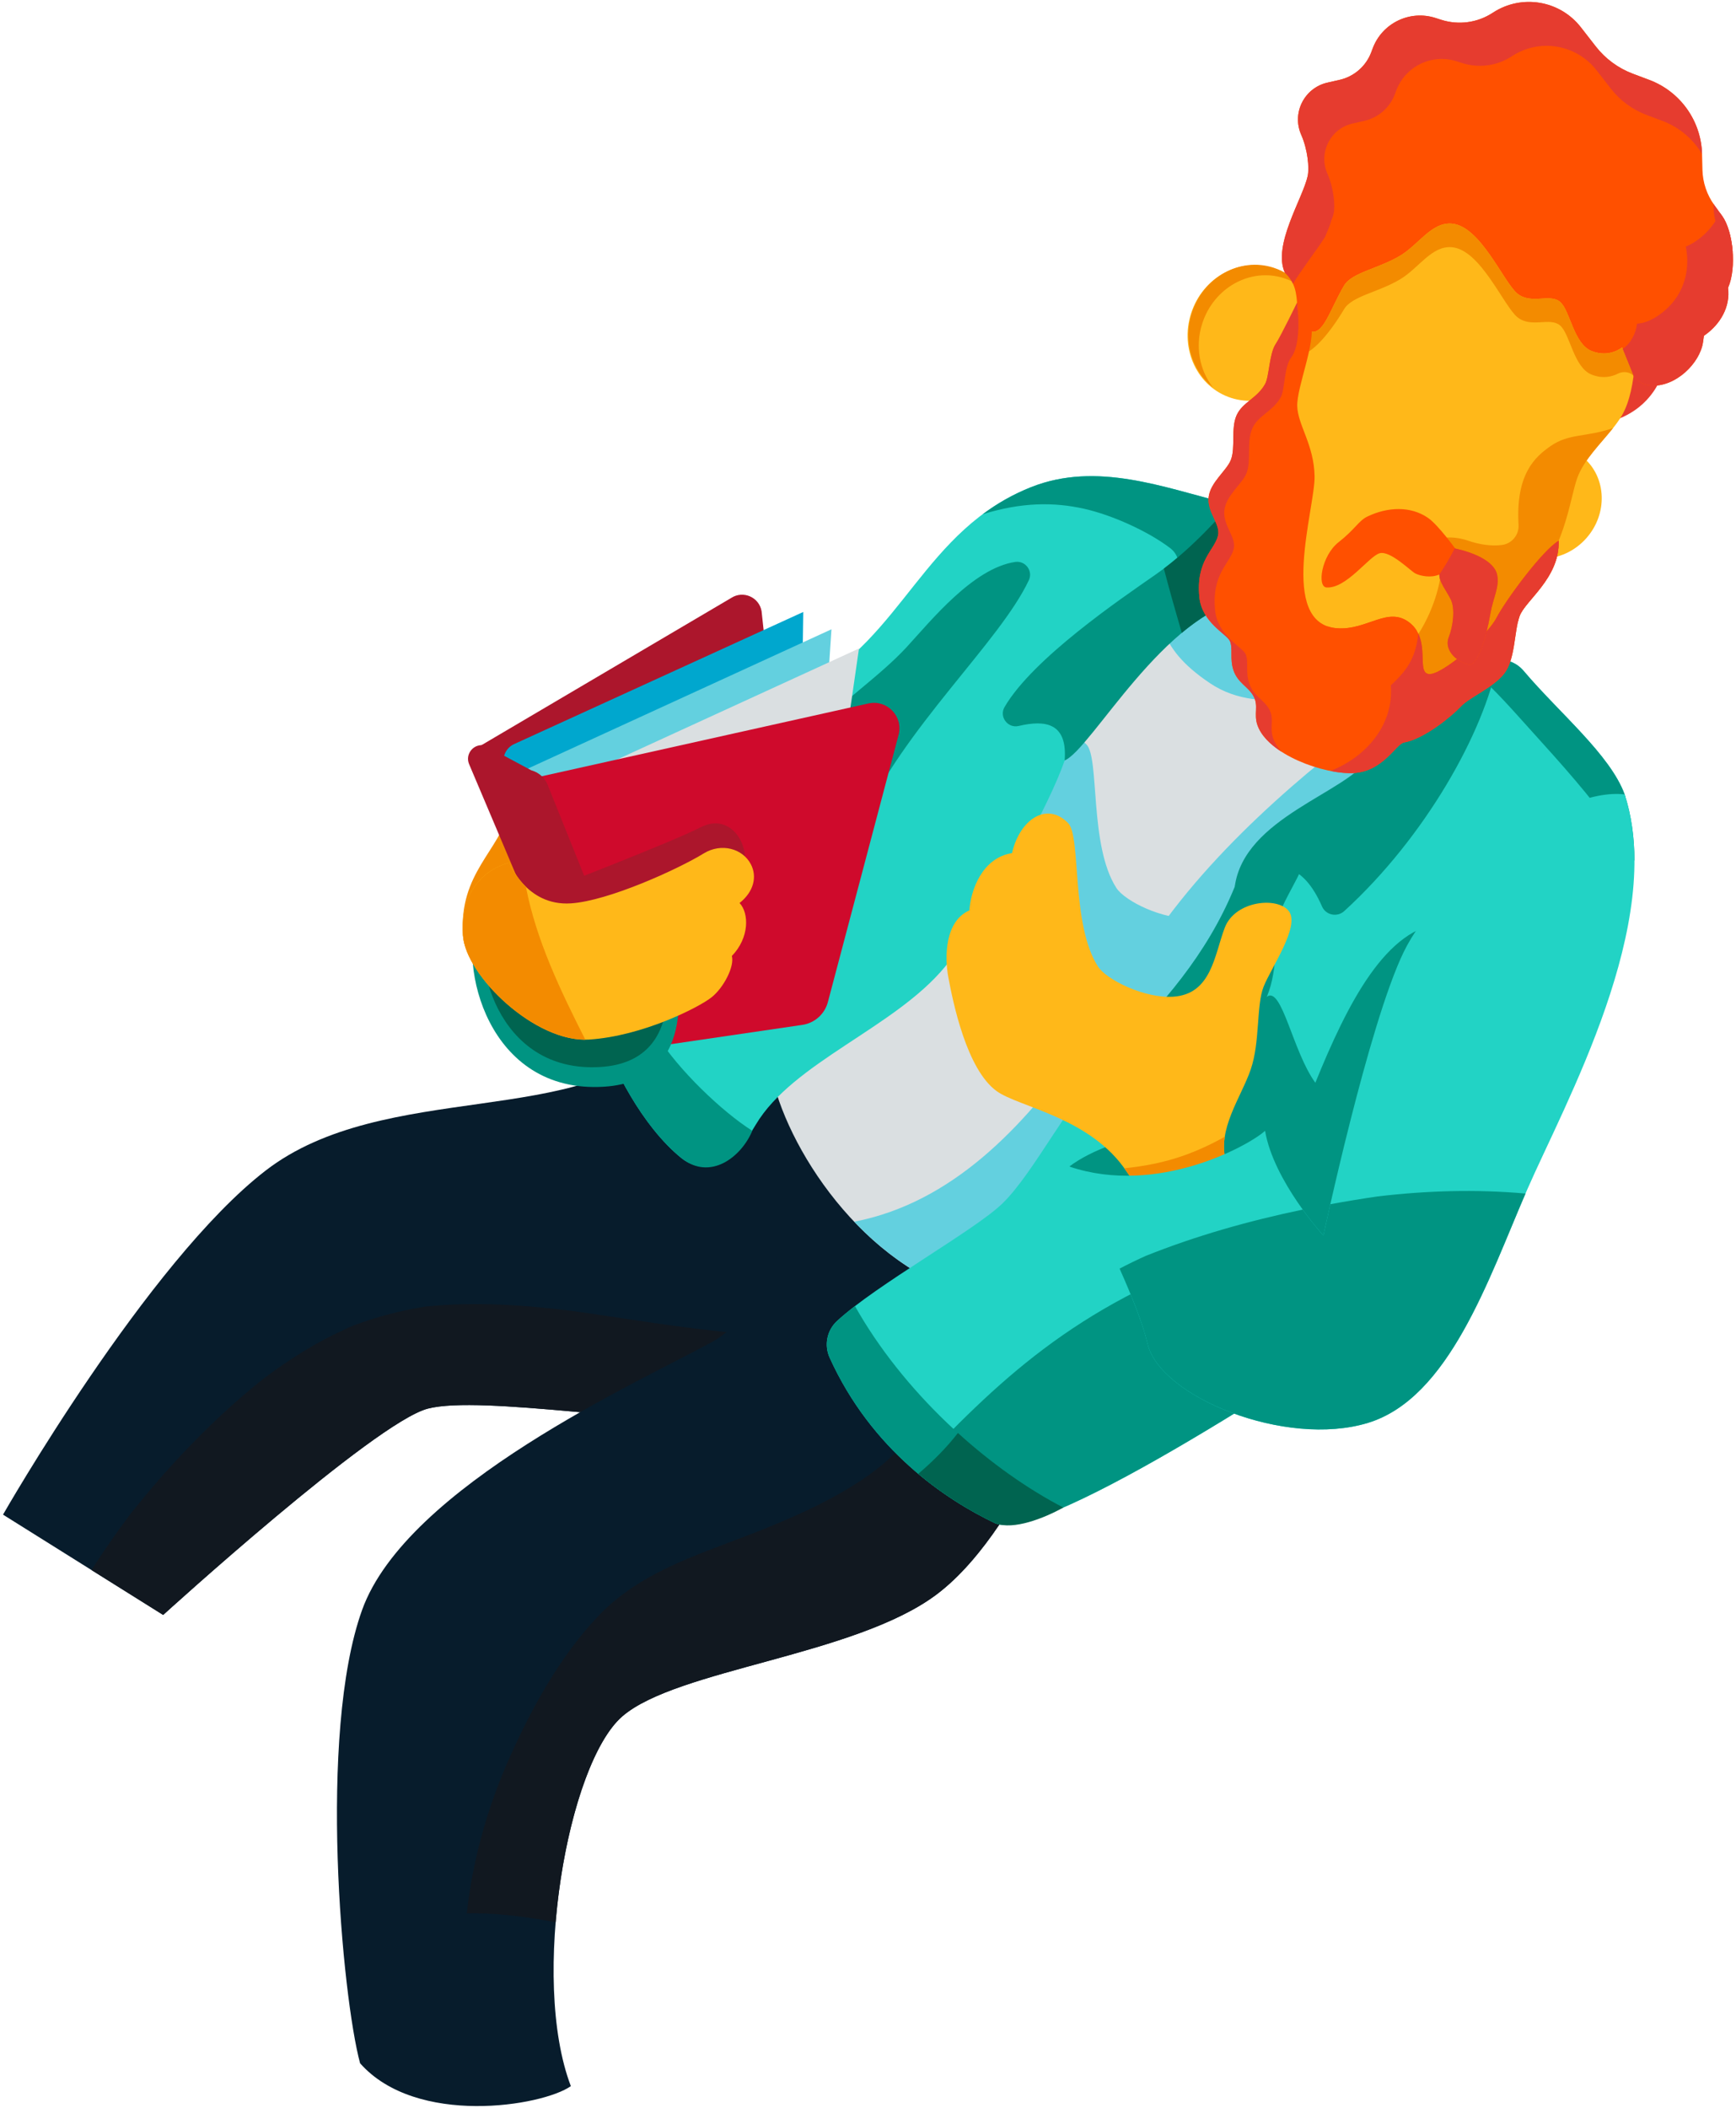
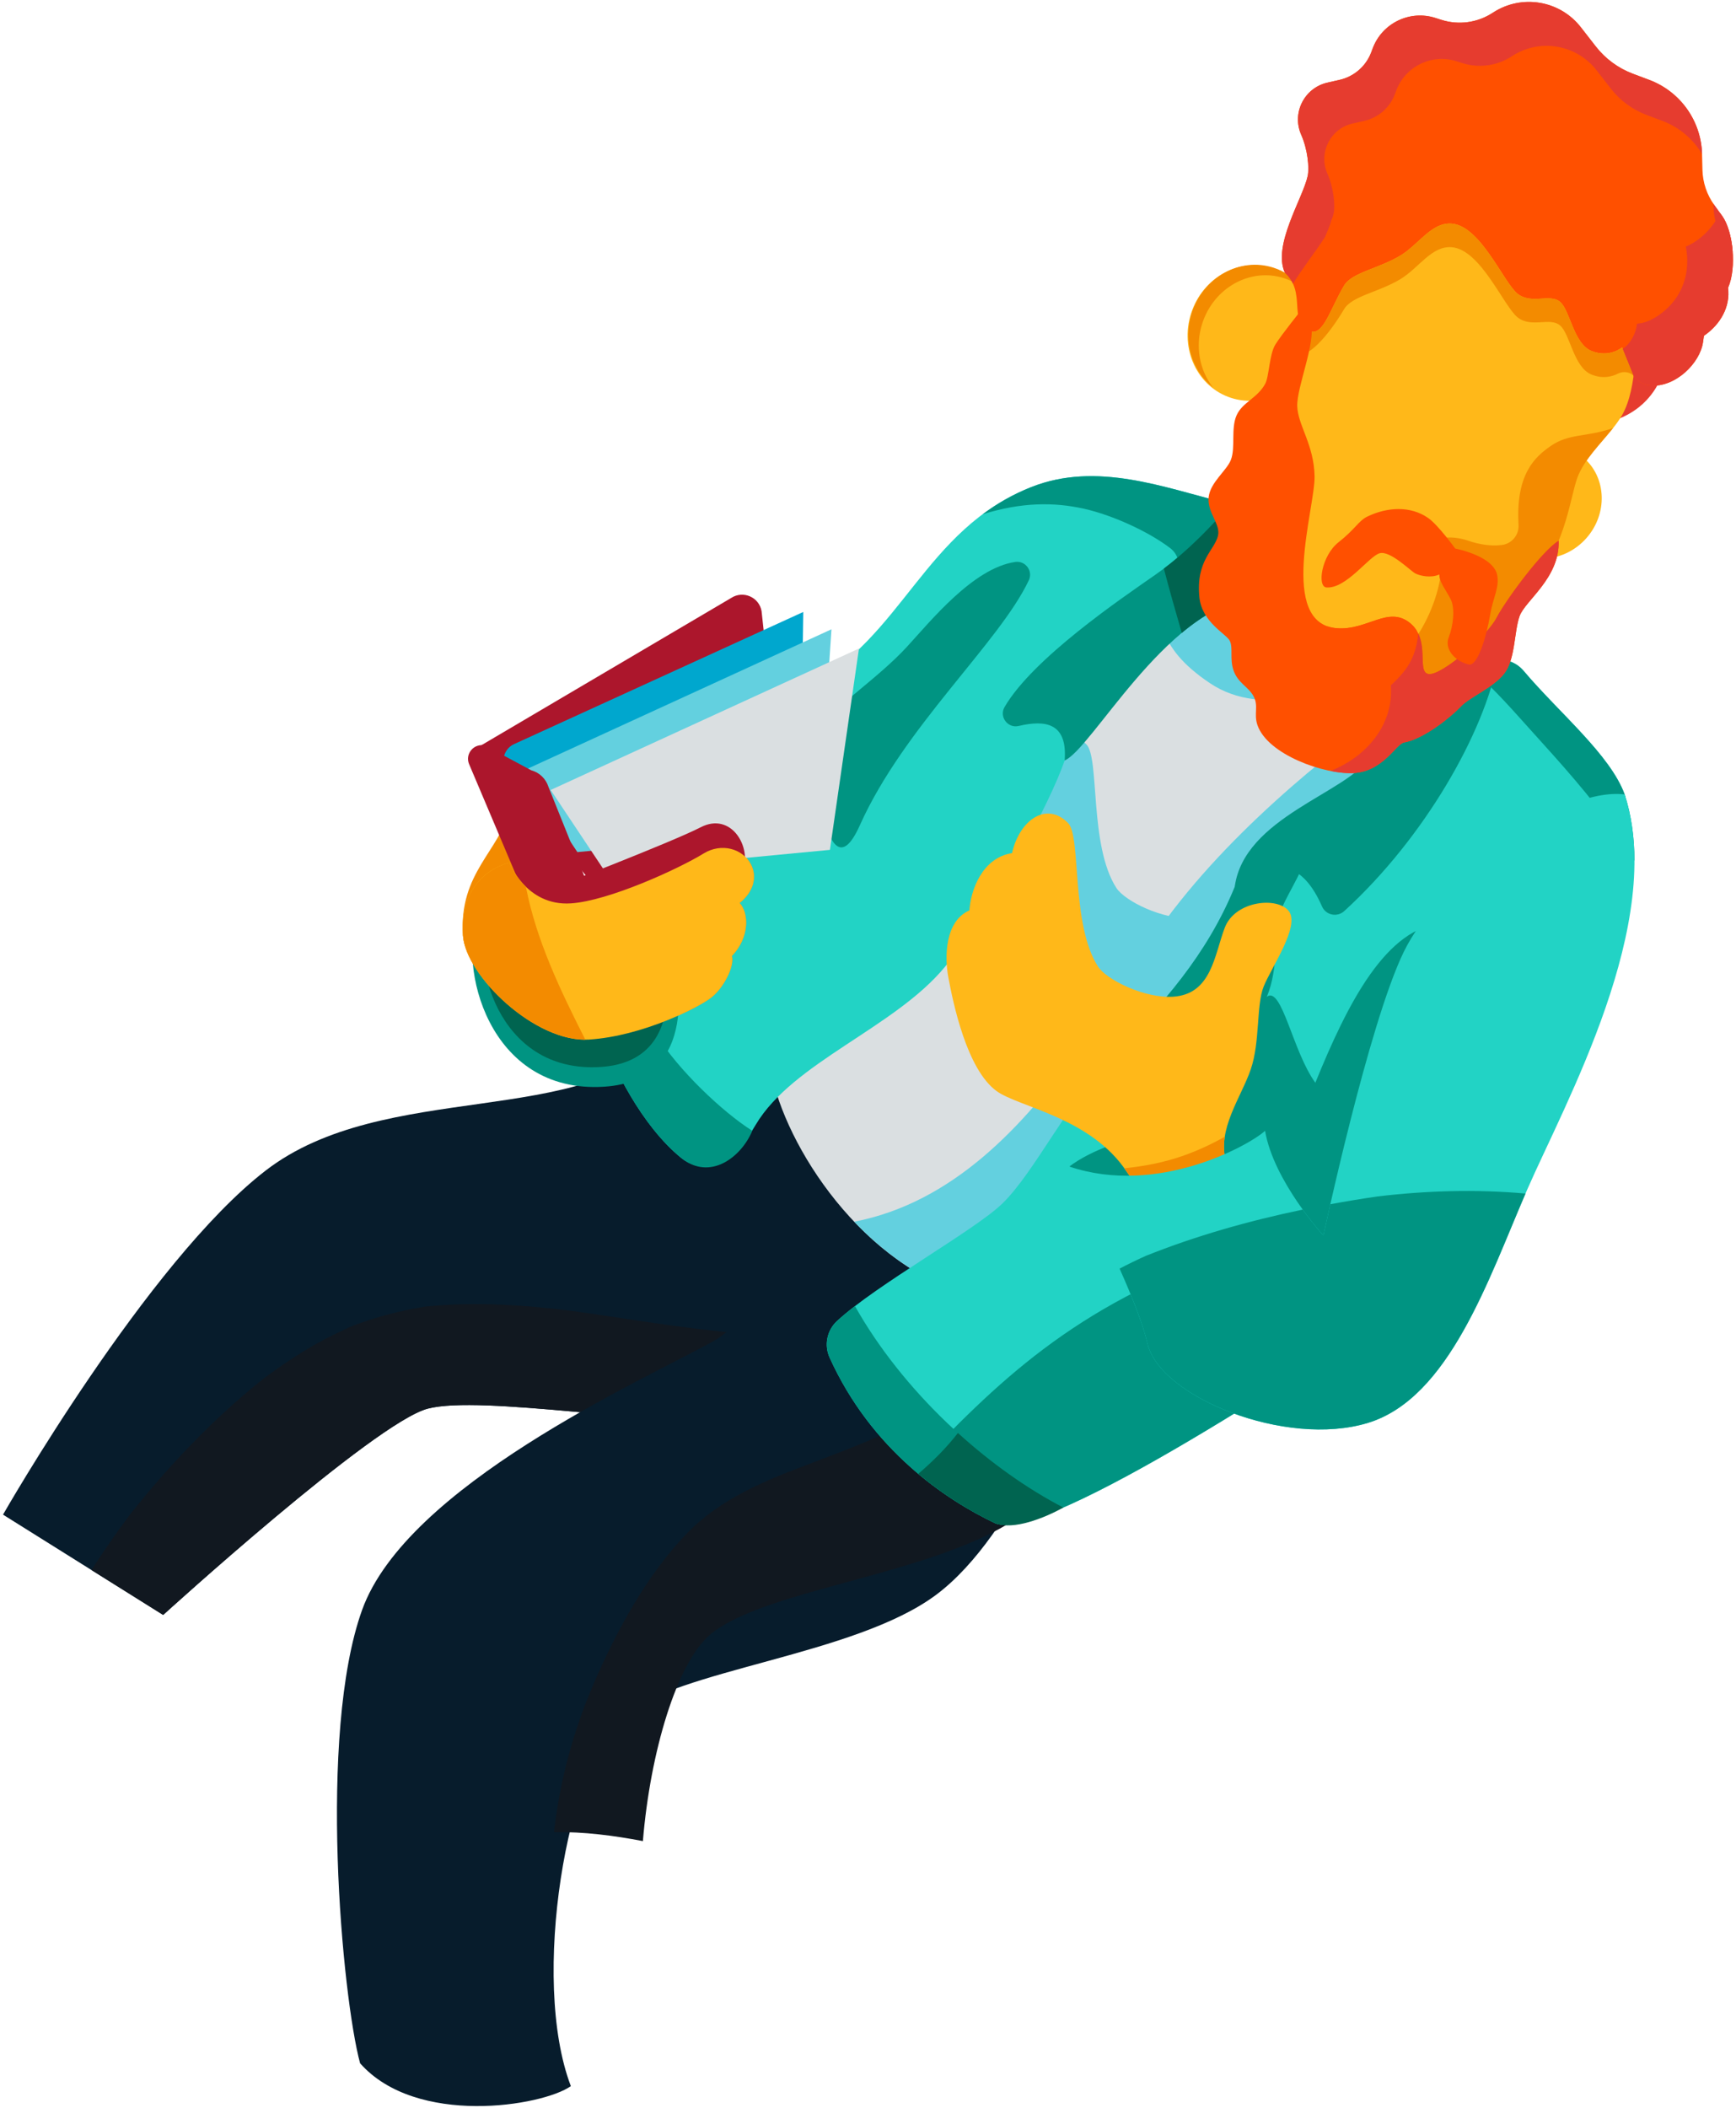
<svg xmlns="http://www.w3.org/2000/svg" version="1.1" id="Layer_1" x="0px" y="0px" width="412px" height="500px" viewBox="0 0 412 500" enable-background="new 0 0 412 500" xml:space="preserve">
  <g>
    <path fill="#071C2C" d="M158.315,245.367c-19.362,22.534-67.01,10.487-95.283,32.291c-28.074,21.654-62.316,81.604-62.316,81.604   l38.007,23.792c0,0,50.149-45.633,62.803-48.938c12.653-3.303,55.476,4.318,68.209,2.254c12.732-2.064,40.508-54.173,40.508-54.173   l-41.377-45.637L158.315,245.367z" />
    <path fill="#111820" d="M175.535,316.242c-13.309-1.123-26.482-3.44-39.703-5.289c-11.609-1.454-23.294-2.256-34.952-1.027   c-4.593,0.749-9.123,1.81-13.548,3.27c-1.21,0.399-2.413,0.822-3.604,1.277c-0.285,0.108-0.571,0.231-0.857,0.354   c-1.903,0.936-3.843,1.782-5.718,2.78c-3.538,1.881-6.95,3.996-10.253,6.264c-1.541,1.059-3.047,2.16-4.548,3.273   c-0.075,0.063-0.155,0.127-0.245,0.199c-0.753,0.602-1.5,1.212-2.242,1.83c-6.744,5.609-13.047,11.746-18.957,18.225   c-3.024,3.314-5.944,6.722-8.757,10.218c-0.266,0.331-0.541,0.661-0.814,0.992c-0.03,0.041-0.056,0.074-0.095,0.129   c-0.289,0.39-0.587,0.773-0.878,1.162c-1.245,1.661-2.464,3.341-3.657,5.041c-1.721,2.449-3.385,4.94-4.984,7.471l17.002,10.643   c0,0,50.149-45.633,62.803-48.938c12.653-3.303,55.476,4.318,68.209,2.254c5.032-0.815,12.413-9.448,19.5-19.592   C184.667,316.813,180.093,316.629,175.535,316.242z" />
    <path fill="#071C2C" d="M200.666,268.808c-10.187,4.447-14.84,40.276-31.678,49.503c-16.837,9.229-72.506,34.165-83.064,63.595   c-10.558,29.427-4.706,91.833-0.468,107.481c13.296,15.068,43.237,10.204,50.024,5.428c-9.691-25.42-0.778-76.493,12.22-87.713   c12.998-11.218,55.129-14.343,74.531-28.871c19.401-14.527,32.381-51.47,32.381-51.47l-36.999-59.043L200.666,268.808z" />
-     <path fill="#111820" d="M218.89,335.6c-3.882,8.684-12.636,14.807-20.703,19.258c-8.562,4.726-17.744,8.216-26.875,11.656   c-10.563,3.983-21.031,8.214-29.026,16.497c-9.469,9.809-16.62,22.978-22.003,35.4c-4.868,11.233-8.151,23.239-9.502,35.42   c7.097-0.115,14.118,0.797,21.092,2.121c1.75-21.195,8.058-42.144,15.827-48.851c12.998-11.218,55.129-14.343,74.531-28.871   c11.14-8.342,20.161-24.071,25.824-35.955C238.562,339.126,228.888,336.167,218.89,335.6z" />
+     <path fill="#111820" d="M218.89,335.6c-8.562,4.726-17.744,8.216-26.875,11.656   c-10.563,3.983-21.031,8.214-29.026,16.497c-9.469,9.809-16.62,22.978-22.003,35.4c-4.868,11.233-8.151,23.239-9.502,35.42   c7.097-0.115,14.118,0.797,21.092,2.121c1.75-21.195,8.058-42.144,15.827-48.851c12.998-11.218,55.129-14.343,74.531-28.871   c11.14-8.342,20.161-24.071,25.824-35.955C238.562,339.126,228.888,336.167,218.89,335.6z" />
    <path fill="#DADFE1" d="M293.839,123.62l-105.016,96.562c0,0-7.776,14.61-6.326,30.703c1.45,16.092,18.296,45.72,44.227,55.259   c25.931,9.537,107.712-35.98,107.712-35.98l24.054-85.382L293.839,123.62z" />
    <path fill="#63D0DF" d="M270.057,153.183c3.034,1.778,4.524-7.226,5.828-3.96c1.841,4.604,4.727,8.414,11.241,12.805   c12.771,8.607,30.076,1.4,44.68-2.489l-37.967-35.918l-29.023,26.686C266.596,151.203,268.34,152.177,270.057,153.183z" />
    <path fill="#63D0DF" d="M336.402,163.888c-10.404,6.973-20.448,14.47-29.891,22.719c-10.816,9.449-21.185,19.919-29.702,31.385   c-7.294,9.817-13.407,20.46-20.504,30.42c-13.479,18.923-30.282,36.856-53.573,41.372c6.653,6.991,14.74,12.957,23.991,16.36   c25.931,9.537,107.712-35.98,107.712-35.98l24.054-85.382L336.402,163.888z" />
    <path fill="#63D0DF" d="M295.305,256.796c-2.147-7.54,3.604-15.172,5.87-21.751s1.294-15.231,3.082-19.704   c1.787-4.473,8.628-14.252,6.013-17.818c-2.616-3.567-12.773-2.578-15.24,3.845c-2.464,6.424-3.106,15.804-12.252,16.392   c-6.768,0.436-15.815-4.015-17.838-7.152c-6.454-10.013-3.954-30.749-7.063-33.992c-5.006-5.223-11.501-0.981-13.344,7.083   c-7.139,1.134-9.805,8.873-10.123,13.592c-5.859,2.585-5.873,11.124-5.002,15.812c1.135,6.107,4.369,21.921,11.494,27.066   c5.271,3.807,22.394,6.237,30.904,19.178C280.316,272.286,295.305,256.796,295.305,256.796z" />
    <path fill="#22D3C5" d="M348.533,161.776c1.823-5.712,9.223-7.203,13.092-2.623c8.361,9.894,20.503,19.84,23.952,29.281   c4.675,12.798-46.889,107.448-54.314,120.971c-0.582,1.061-1.406,1.963-2.407,2.642c-11.251,7.631-81.363,54.65-92.776,49.197   c-11.678-5.577-29.257-17.304-39.19-39.231c-1.334-2.945-0.644-6.44,1.725-8.642c9.237-8.586,32.669-21.514,39.233-27.865   c7.814-7.557,15.845-24.674,27.14-36.191c10.535-10.743,21.362-22.59,28.048-38.956c0.873-2.138,2.682-3.779,4.907-4.394   c20.999-5.796,43.036-31.426,47.794-37.201c0.615-0.748,1.081-1.604,1.375-2.528L348.533,161.776z" />
    <path fill="#009482" d="M359.292,227.103c-6.605,1.536-10.003-8.48-16.76-8.093c-13.499,0.775-22.772,19.101-30.363,37.812   c-5.377-7.37-7.918-22.891-11.46-20.44c-10.783,7.46-23.702,15.95-31.785,19.562c-4.233,1.892,25.302,40.224,22.973,41.024   c-37.285,12.83-55.528,31.227-75.067,51.672c6.779,5.89,13.685,9.948,19.25,12.605c11.413,5.453,81.525-41.566,92.776-49.197   c1.001-0.679,1.825-1.581,2.407-2.642c4.735-8.623,27.413-50.227,42.017-82.566C368.813,225.459,363.841,226.046,359.292,227.103z" />
    <path fill="#009482" d="M202.907,309.797c-1.626,1.25-3.084,2.449-4.294,3.574c-2.369,2.201-3.059,5.696-1.725,8.642   c9.933,21.928,27.513,33.654,39.19,39.231c2.125,1.016,10.837-1.638,16.273-3.669C233.555,347.829,214.134,329.778,202.907,309.797   z" />
    <path fill="#006450" d="M227.34,339.893c-2.758,3.565-5.972,6.751-9.404,9.686c0.044,0.037,0.087,0.076,0.13,0.111   c0.017,0.016,0.033,0.029,0.051,0.043c0.402,0.335,0.803,0.662,1.204,0.984c0.027,0.021,0.056,0.045,0.084,0.066   c0.391,0.313,0.781,0.622,1.173,0.922c0.039,0.031,0.077,0.061,0.115,0.09c0.381,0.294,0.762,0.581,1.143,0.863   c0.048,0.035,0.096,0.07,0.145,0.107c0.372,0.274,0.744,0.546,1.114,0.811c0.056,0.039,0.111,0.078,0.166,0.117   c0.362,0.258,0.723,0.511,1.083,0.759c0.066,0.045,0.131,0.09,0.197,0.135c0.351,0.239,0.7,0.476,1.047,0.705   c0.075,0.049,0.15,0.1,0.225,0.148c0.337,0.223,0.673,0.44,1.006,0.653c0.088,0.057,0.176,0.111,0.264,0.165   c0.32,0.205,0.639,0.404,0.957,0.599c0.102,0.063,0.2,0.123,0.301,0.186c0.303,0.186,0.604,0.366,0.904,0.544   c0.116,0.07,0.231,0.137,0.347,0.205c0.281,0.165,0.563,0.329,0.842,0.489c0.135,0.078,0.268,0.151,0.4,0.226   c0.259,0.148,0.518,0.293,0.772,0.435c0.154,0.084,0.305,0.166,0.456,0.248c0.233,0.127,0.467,0.255,0.697,0.378   c0.181,0.096,0.358,0.188,0.537,0.281c0.198,0.105,0.397,0.21,0.593,0.31c0.228,0.117,0.451,0.229,0.676,0.341   c0.144,0.072,0.289,0.148,0.432,0.219c0.366,0.182,0.727,0.356,1.084,0.526c0.073,0.035,0.158,0.059,0.236,0.09   c4.187,1.632,11.486-1.217,16.033-3.757c0.001,0,0.002-0.002,0.003-0.002C243.871,353.177,235.265,347.085,227.34,339.893z" />
    <path fill="#009482" d="M297.941,205.965c-2.226,0.614-4.034,2.256-4.907,4.393c-6.686,16.367-17.513,28.214-28.048,38.957   c-0.521,0.53-1.031,1.077-1.539,1.63c3.144,2.192,6.064,4.912,8.359,8.4c8.51,12.941,23.498-2.549,23.498-2.549   c-2.148-7.54,3.604-15.172,5.87-21.751s1.294-15.231,3.082-19.704c1.438-3.601,6.148-10.637,6.568-15.106   C306.592,202.747,302.245,204.777,297.941,205.965z" />
    <path fill="#22D3C5" d="M297.55,129.632c0.721-4.765-2.317-9.274-6.994-10.433c-14.266-3.534-30.249-9.816-45.795-3.673   c-25.508,10.08-30.486,35.771-53.394,47.503c-15.445,7.911-51.784,72.368-48.679,81.915c2.584,7.947,9.594,22.087,19.016,29.733   c3.553,2.884,8.728,2.733,12.081-0.378c2.18-2.023,3.794-4.535,5.583-7.539c8.802-14.788,32.972-22.982,44.906-37.446   c11.936-14.463,24.897-38.746,28.394-48.932c2.842-8.286,14.987-25.695,19.417-31.9c1.049-1.469,2.501-2.597,4.182-3.255   l15.108-5.915c3.099-1.212,5.313-3.986,5.811-7.276L297.55,129.632z" />
    <path fill="#009482" d="M290.556,119.199c-14.266-3.534-30.249-9.816-45.795-3.673c-4.391,1.735-8.162,3.94-11.532,6.449   c9.293-2.896,17.002-2.882,24.055-1.301c6.549,1.468,15.006,5.237,20.375,9.29c4.07,3.072,0.678,8.322,3.867,11.987l9.85-2.64   c3.099-1.212,5.313-3.986,5.811-7.276l0.364-2.404C298.271,124.867,295.232,120.357,290.556,119.199z" />
    <path fill="#009482" d="M192.496,174.058c7.184-7.698,16.149-13.483,22.745-20.641c5.685-6.171,15.744-18.687,25.715-20.127   c2.399-0.347,4.25,2.133,3.218,4.326c-6.971,14.814-29.677,34.837-40.111,58.138C195.332,215.25,192.496,174.058,192.496,174.058z" />
    <path fill="#009482" d="M155.833,245.526c-4.052-6.503-6.697-10.823-11.301-10.526c-1.669,4.674-2.407,8.214-1.845,9.944   c2.584,7.947,9.585,22.099,19.016,29.733c6.775,5.486,14.195-0.154,16.837-6.457C171.313,263.642,160.942,253.722,155.833,245.526z   " />
    <path fill="#009482" d="M296.163,142.019c-19.896,3.209-37.035,35.563-43.495,38.364c0.718-8.944-4.594-9.681-10.912-8.187   c-2.591,0.612-4.688-2.19-3.348-4.491c6.764-11.583,27.624-25.685,35.907-31.462c9.831-6.857,18.101-17.164,18.101-17.164   L296.163,142.019z" />
    <path fill="#006450" d="M280.468,150.119c4.91-4.1,10.197-7.214,15.695-8.101l-3.747-22.939c0,0-7.229,9.009-16.204,15.785   C277.548,139.968,278.997,145.046,280.468,150.119z" />
    <ellipse transform="matrix(-0.751 -0.66 0.66 -0.751 563.716 450.415)" fill="#FFB819" cx="366.776" cy="118.929" rx="13" ry="13.852" />
    <path fill="#009482" d="M293.034,210.358c2.208-16.528,26.682-22.253,31.979-30.687s24.093-29.148,24.093-29.148   s9.527-10.786,6.336,6.268c-3.139,16.767-17.21,41.801-36.419,59.313c-1.674,1.525-4.366,0.974-5.273-1.103   C309.44,205.122,302.794,202.228,293.034,210.358z" />
    <path fill="#E63C2F" d="M395.466,84.548c-0.12,3.233-2.67,12.775-13.997,15.654s2.134-22.889,2.134-22.889L395.466,84.548z" />
    <path fill="#FFB819" d="M387.87,74.382c0.518,5.597,0.795,17.66-2.918,24.105c-2.682,4.655-8.556,9.334-10.571,14.746   c-2.016,5.411-2.66,17.407-12.946,28.236c-10.285,10.83-13.722,19.843-13.722,19.843l-16.974,4.088l-27.081-16.104l-4.905-31.161   l6.467-31.488l11.294-24.651l24.46-24.154L387.87,74.382z" />
    <path fill="#F38B00" d="M367.974,105.821c-3.599,2.513-8.293,6.569-7.578,18.664c0.141,2.376-1.569,4.463-3.928,4.778   c-2.5,0.336-5.346-0.088-8.079-1.026c-2.019-0.693-4.167-0.927-6.278-0.62c0.118,0.868,0.203,1.748,0.234,2.649   c0.221,6.313-1.59,12.846-4.66,18.327c-3.064,5.468-7.563,9.786-12.576,13.458l5.631,3.349l16.974-4.088   c0,0,3.437-9.013,13.722-19.843c10.286-10.829,10.931-22.825,12.946-28.236c1.577-4.234,5.517-8.021,8.44-11.697   C376.385,103.768,372.412,102.723,367.974,105.821z" />
    <ellipse transform="matrix(-0.952 -0.307 0.307 -0.952 555.921 245.345)" fill="#FFB819" cx="297.285" cy="78.886" rx="15.174" ry="16.17" />
    <path fill="#F38B00" d="M285.333,76.707c2.745-8.497,11.436-13.297,19.41-10.721c1.65,0.533,3.138,1.345,4.439,2.364   c-1.743-2.216-4.098-3.938-6.927-4.852c-7.975-2.576-16.665,2.225-19.41,10.722c-2.177,6.738,0.042,13.775,5.029,17.686   C284.702,87.872,283.562,82.191,285.333,76.707z" />
    <path fill="#FF5000" d="M304.925,64.673c-2.95-6.562,4.285-17.627,5.424-22.928c0.412-1.918,0.021-6.241-1.543-9.791   c-2.273-5.159,0.736-11.11,6.234-12.358l2.877-0.652c3.455-0.783,6.285-3.254,7.527-6.572l0.333-0.891   c2.243-5.993,8.794-9.171,14.89-7.223l1.385,0.442c4.121,1.316,8.616,0.701,12.232-1.676l0,0c6.801-4.471,15.896-2.969,20.9,3.451   l3.538,4.541c2.28,2.926,5.323,5.164,8.794,6.469l3.907,1.469c7.373,2.77,12.326,9.738,12.521,17.612l0.093,3.717   c0.073,2.997,1.05,5.902,2.801,8.336l1.877,2.606c2.578,3.581,3.52,12.196,1.403,17.047c0.596,4.534-1.917,8.64-5.352,11.101   l-0.374,0.269l-0.226,1.555c-0.709,4.885-6.459,10.695-12.447,10.258c-2.535-0.185-3.955-2.142-3.955-2.142l-2.796-6.92   c0,0-2.966,2.563-7.242,0.86c-4.276-1.701-5.087-9.635-7.486-11.662c-2.4-2.028-6.765,0.664-10.052-1.892   c-3.288-2.556-8.781-16.157-15.692-16.662c-4.749-0.346-7.744,4.912-12.131,7.567c-5.19,3.141-11.516,4.003-13.374,7.13   c-3.433,5.771-5.049,12.486-8.494,10.672C305.77,75.918,310.049,69.351,304.925,64.673z" />
    <path fill="#F38B00" d="M384.969,82.393c0,0-2.966,2.563-7.242,0.86c-4.276-1.701-5.087-9.635-7.486-11.662   c-2.399-2.028-6.765,0.664-10.052-1.892c-3.288-2.556-8.781-16.157-15.692-16.662c-4.749-0.346-7.744,4.912-12.131,7.567   c-5.19,3.141-11.516,4.003-13.374,7.13c-3.433,5.771-5.049,12.486-8.494,10.672c-0.455-0.239-0.818-0.521-1.121-0.83l-1.284,2.804   c0.257,1.513-2.9,2.794-1.325,3.622c3.445,1.814,8.792-4.9,12.225-10.672c1.858-3.127,8.184-3.989,13.374-7.13   c4.387-2.655,7.382-7.913,12.131-7.567c6.911,0.505,12.404,14.106,15.692,16.662c3.287,2.556,7.652-0.137,10.052,1.892   c2.399,2.027,3.21,9.961,7.486,11.662c2.78,1.106,5.005,0.411,6.224-0.212c1.212-0.619,2.688-0.488,3.683,0.44   c0.02,0.019,0.039,0.037,0.059,0.056L384.969,82.393z" />
    <g>
      <path fill="#E63C2F" d="M406.671,49.202c0.07,2.885,1.011,5.681,2.696,8.022l1.805,2.508c0.015,0.02,0.026,0.043,0.04,0.063    c-0.241-3.396-1.139-6.683-2.497-8.569l-1.877-2.606c-0.066-0.094-0.124-0.191-0.188-0.286L406.671,49.202z" />
      <path fill="#E63C2F" d="M391.424,18.954l-3.907-1.469c-3.471-1.305-6.514-3.543-8.794-6.469l-3.538-4.541    c-5.004-6.42-14.1-7.922-20.9-3.451l0,0c-3.616,2.377-8.111,2.992-12.232,1.676l-1.385-0.442    c-6.096-1.948-12.646,1.23-14.89,7.223l-0.333,0.891c-1.242,3.318-4.072,5.789-7.527,6.572l-2.877,0.652    c-5.498,1.248-8.508,7.199-6.234,12.358c1.563,3.55,1.955,7.873,1.543,9.791c-1.139,5.301-8.374,16.366-5.424,22.928    c0.904,0.825,1.514,1.711,1.933,2.621c0.567-0.905,1.149-1.802,1.76-2.688c1.356-1.969,2.739-3.915,4.136-5.854    c0.599-0.832,1.15-1.685,1.706-2.54c0.44-1.037,0.853-2.022,1.201-2.931c0.16-0.669,0.381-1.311,0.656-1.917    c0.075-0.261,0.144-0.517,0.194-0.754c0.397-1.846,0.021-6.005-1.484-9.422c-2.188-4.965,0.709-10.692,5.999-11.893l2.771-0.628    c3.324-0.755,6.047-3.132,7.242-6.325l0.32-0.856c2.158-5.768,8.464-8.825,14.329-6.951l1.332,0.426    c3.967,1.268,8.293,0.675,11.772-1.612l0,0c6.546-4.303,15.298-2.857,20.113,3.321l3.405,4.37    c2.193,2.815,5.122,4.969,8.462,6.225l3.761,1.413c4.022,1.512,7.294,4.323,9.409,7.854    C403.734,28.671,398.785,21.72,391.424,18.954z" />
      <path fill="#E63C2F" d="M388.442,90.025l-0.121-0.299c0,0-0.04,0.033-0.109,0.086C388.281,89.879,388.358,89.951,388.442,90.025z" />
    </g>
    <path fill="#E63C2F" d="M408.715,51.226l-0.519-0.721c-1.578,3.33-4.229,6.141-7.577,7.757c-0.177,0.085-0.354,0.148-0.532,0.225   c0.104,0.514,0.188,1.033,0.244,1.559c0.589,5.458-1.373,10.575-5.717,14.014c-1.434,1.136-3.073,2.118-4.865,2.545   c-0.186,0.045-0.668,0.115-1.234,0.179c-0.297,2.363-1.446,4.604-3.392,5.992l2.642,6.538c0,0,1.42,1.957,3.955,2.142   c5.988,0.438,11.738-5.373,12.447-10.259l0.226-1.554l0.374-0.269c3.435-2.461,5.947-6.566,5.352-11.101   C412.234,63.422,411.293,54.807,408.715,51.226z" />
    <path fill="#009482" d="M363.433,173.339c7.123,7.875,14.129,15.604,20.216,24.359c1.479,2.127,2.892,4.301,4.247,6.514   c-0.007-5.497-0.705-10.808-2.318-15.777c-3.449-9.441-15.591-19.388-23.952-29.281c-3.228-3.82-8.909-3.413-11.764,0.142   C354.793,163.556,359.147,168.602,363.433,173.339z" />
    <path fill="#FF5000" d="M311.159,76.659c1.107,4.747-3.421,15.151-3.288,19.677c0.133,4.526,3.969,9.091,4.114,16.628   c0.145,7.538-8.81,35.023,5.357,36.058c7.142,0.521,12.088-5.371,17.232-1.29c5.146,4.081,1.39,11.913,4.586,12.146   s13.709-8.959,15.995-13.308c2.287-4.35,10.87-15.967,14.757-18.304c0.292,8.864-7.97,14.167-9.283,17.893   c-1.314,3.726-0.979,10.234-3.657,13.629c-2.68,3.394-8.164,5.541-10.299,7.817c-2.134,2.276-8.636,7.649-13.48,8.515   c-1.882,0.336-4.896,6.819-11.875,7.236c-6.979,0.418-20.503-4.356-22.903-11.398c-0.896-2.631,0.326-4.492-0.896-6.781   c-1.223-2.29-3.7-3.11-4.762-6.138c-0.958-2.733-0.075-5.332-0.88-7.012c-0.804-1.681-6.637-4.372-7.231-10.371   c-0.866-8.748,3.588-11.087,4.425-14.615c0.639-2.699-2.607-5.518-2.231-9.08c0.375-3.562,4.271-6.293,5.278-8.878   c1.141-2.928-0.038-7.414,1.35-10.556c1.388-3.141,4.927-4.041,6.801-7.494c0.936-1.725,0.966-6.993,2.413-9.319   c1.446-2.326,6.286-8.342,6.286-8.342L311.159,76.659z" />
    <g>
-       <path fill="#E63C2F" d="M302.146,175.067c-0.896-2.631,0.327-4.492-0.896-6.782c-1.223-2.289-3.699-3.109-4.762-6.138    c-0.958-2.733-0.075-5.332-0.88-7.012c-0.803-1.68-6.637-4.371-7.231-10.371c-0.868-8.748,3.588-11.086,4.425-14.615    c0.64-2.699-2.607-5.518-2.231-9.079c0.375-3.563,4.271-6.294,5.278-8.879c1.141-2.928-0.038-7.414,1.35-10.556    c1.388-3.141,4.927-4.04,6.8-7.493c0.937-1.726,0.756-7.139,2.413-9.319c2.771-3.646,1.408-13.051,1.408-13.051    s-3.691,7.616-5.138,9.941c-1.447,2.326-1.478,7.595-2.413,9.319c-1.874,3.453-5.413,4.354-6.801,7.494s-0.209,7.628-1.35,10.556    c-1.007,2.585-4.903,5.316-5.278,8.878c-0.376,3.563,2.87,6.381,2.231,9.08c-0.837,3.528-5.291,5.867-4.425,14.615    c0.595,5.999,6.428,8.69,7.231,10.371c0.805,1.68-0.078,4.278,0.88,7.012c1.062,3.027,3.539,3.848,4.762,6.138    c1.222,2.289-0.001,4.15,0.896,6.781c0.826,2.421,2.966,4.574,5.701,6.341C303.219,177.288,302.534,176.208,302.146,175.067z" />
-       <path fill="#FF5000" d="M342.892,162.986c3.196,0.233,13.71-8.958,15.996-13.308c0.341-0.649,0.826-1.465,1.412-2.384    c0.099-0.398,0.206-0.783,0.33-1.136c1.313-3.726,9.575-9.028,9.283-17.893c-3.887,2.337-12.47,13.954-14.757,18.304    c-1.895,3.607-9.449,10.543-13.796,12.671C341.425,161.314,341.487,162.884,342.892,162.986z" />
      <path fill="#FF5000" d="M321.074,152.131c6.212,0.453,10.763-3.944,15.229-2.41c-0.421-0.719-0.978-1.395-1.728-1.989    c-5.145-4.081-10.091,1.812-17.232,1.29c-0.869-0.063-1.649-0.228-2.353-0.479C316.229,150.586,318.162,151.918,321.074,152.131z" />
    </g>
    <path fill="#E63C2F" d="M369.913,128.267c-3.887,2.337-12.47,13.954-14.757,18.304c-2.286,4.349-12.799,13.541-15.995,13.308   c-2.61-0.19-0.586-5.447-2.557-9.592c-0.298,2.813-1.012,5.534-2.656,7.958c-1.086,1.601-2.435,2.992-3.853,4.302   c0.057,0.735,0.054,1.456,0.037,1.982c-0.267,8.573-6.661,15.341-14.383,18.337c2.055,0.408,3.981,0.586,5.568,0.491   c6.979-0.417,9.993-6.9,11.875-7.236c4.845-0.865,11.347-6.238,13.48-8.515c2.135-2.276,7.619-4.424,10.299-7.817   c2.679-3.395,2.343-9.903,3.657-13.629C361.943,142.434,370.205,137.131,369.913,128.267z" />
    <path fill="#FF5000" d="M345.357,130.106c3.763,0.807,9.277,2.781,9.964,6.285c0.569,2.908-0.959,5.332-1.62,9.189   c-1.031,6.006-3.117,12.514-5.14,12.03c-3.383-0.811-5.809-3.725-4.743-6.426c1.066-2.702,1.556-6.835,0.49-8.997   s-2.826-4.201-2.701-5.929c-1.976,0.898-4.542,0.363-5.713-0.243c-1.173-0.607-5.934-5.471-8.463-4.786   c-2.528,0.684-7.901,8.455-12.625,8.11c-2.271-0.166-1.186-7.533,2.867-10.723c4.054-3.189,4.751-5.098,6.873-6.109   c4.739-2.26,10.203-2.557,14.391,0.354C341.307,124.51,345.357,130.106,345.357,130.106z" />
-     <path fill="#E63C2F" d="M355.321,136.392c-0.687-3.505-6.201-5.479-9.964-6.285c0,0-0.034-0.046-0.081-0.111   c-1.078,2.168-2.313,4.261-3.697,6.274c0.01-0.004,0.02-0.006,0.028-0.01c-0.125,1.728,1.636,3.767,2.701,5.929   s0.576,6.295-0.49,8.997c-1.065,2.701,1.36,5.615,4.743,6.426c2.022,0.483,4.108-6.024,5.14-12.03   C354.362,141.724,355.891,139.3,355.321,136.392z" />
    <path fill="#009482" d="M253.778,276.699c10.236-7.817,35.315-12.31,46.456-8.475c-2.2,14.189-24.23,20.12-24.23,20.12   L253.778,276.699z" />
    <path fill="#FFB819" d="M290.952,275.448c-2.147-7.539,3.604-15.172,5.87-21.752c2.267-6.578,1.295-15.23,3.082-19.703   s8.628-14.252,6.013-17.818c-2.615-3.567-12.773-2.578-15.238,3.846c-2.466,6.423-3.107,15.803-12.254,16.391   c-6.767,0.437-15.815-4.015-17.838-7.152c-6.454-10.013-3.954-30.749-7.063-33.992c-5.005-5.222-11.5-0.981-13.344,7.084   c-7.139,1.133-9.805,8.872-10.123,13.591c-5.859,2.585-5.873,11.124-5.002,15.812c1.136,6.107,4.37,21.92,11.494,27.065   c5.271,3.808,22.394,6.238,30.903,19.18C275.964,290.938,290.952,275.448,290.952,275.448z" />
    <path fill="#F38B00" d="M290.673,269.628c-3.137,1.761-6.412,3.293-9.905,4.518c-4.483,1.575-9.184,2.479-13.93,2.967   c0.209,0.291,0.416,0.583,0.615,0.886c8.511,12.939,23.499-2.55,23.499-2.55C290.399,273.508,290.372,271.561,290.673,269.628z" />
    <path fill="#22D3C5" d="M385.577,188.435c9.834,30.287-14.173,73.229-23.127,93.726c-8.953,20.498-18.298,49.424-37.838,55.351   c-19.54,5.926-49.267-6.169-52.254-18.739c-2.987-12.571-15.742-36.65-18.58-42.072c20.948,7.058,42.634-4.998,46.456-8.475   c2.011,11.895,13.843,24.83,13.843,24.83s10.634-49.864,19.041-67.214C341.526,208.492,370.099,186.525,385.577,188.435z" />
    <path fill="#009482" d="M326.915,283.788c-3.72,0.544-7.454,1.156-11.19,1.843c-1.039,4.571-1.647,7.424-1.647,7.424   s-2.221-2.43-4.9-6.147c-12.722,2.646-25.343,6.21-37.255,10.979c-2.103,0.945-4.177,1.949-6.212,3.023   c2.913,6.512,5.502,13.037,6.648,17.862c2.987,12.57,32.714,24.665,52.254,18.739c19.244-5.838,28.6-33.978,37.431-54.409   C350.34,282.059,338.597,282.4,326.915,283.788z" />
    <path fill="#F38B00" d="M121.013,191.859c-2.462,10.119-12.103,15.097-11.145,29.977c0.618,9.609,17.207,25.561,29.917,24.743   c12.709-0.817,26.071-7.626,29.082-10.019c2.912-2.314,5.494-7.358,4.82-9.807c4.181-4.313,4.119-10.119,1.834-12.57   c3.405-2.705,4.198-6.282,2.676-9.193c-1.938-3.706-6.979-5.152-11.214-2.547c-5.963,3.669-22.564,11.255-31.504,11.83   s-11.513-12.799-11.513-12.799L121.013,191.859z" />
    <path fill="#AC162C" d="M113.933,176.943l59.624-35.128c2.825-1.82,6.592-0.18,7.183,3.127l5.437,50.312l-46.054,13.743   L113.933,176.943z" />
    <path fill="#00A7CE" d="M121.922,176.537l68.714-31.382l-0.688,47.354l-59.617,5.495l-10.116-15.181   C118.761,180.644,119.565,177.684,121.922,176.537z" />
    <polygon fill="#63D0DF" points="124.166,182.811 197.333,149.262 194.163,196.776 137.027,202.111  " />
    <polygon fill="#DADFE1" points="130.689,187.375 203.857,153.826 196.964,201.58 143.552,206.676  " />
-     <path fill="#CF0A2C" d="M127.99,184.253l78.175-17.411c4.407-0.926,8.244,3.115,7.092,7.468l-16.776,63.368   c-0.757,2.858-3.145,4.99-6.07,5.419l-35.469,5.202L127.99,184.253z" />
    <path fill="#AC162C" d="M128.832,211.536c0,0,30.234-11.597,37.482-15.324c7.248-3.728,12.218,4.775,9.939,10.464   c-2.277,5.688-26.199,18.832-26.199,18.832l-19.365-6.273L128.832,211.536z" />
    <path fill="#AC162C" d="M115.174,176.863l10.901,5.844c1.941,0.526,3.48,2.006,4.084,3.924l24.781,61.668l-14.708,1.152   l-28.897-68.189C110.279,178.768,112.561,176.154,115.174,176.863z" />
    <path fill="#009482" d="M113.508,217.14c-4.862,11.519,2.105,42.403,29.894,40.618c23.702-1.524,16.734-28.676,16.734-28.676   L113.508,217.14z" />
    <path fill="#006450" d="M115.814,216.738c-4.35,10.306,1.884,37.94,26.748,36.341c21.207-1.363,14.972-25.655,14.972-25.655   L115.814,216.738z" />
    <path fill="#FFB819" d="M109.868,221.836c0.618,9.609,17.207,25.561,29.917,24.743c12.709-0.817,26.071-7.626,29.082-10.019   c2.912-2.314,5.494-7.358,4.82-9.807c4.181-4.313,4.119-10.119,1.834-12.57c3.405-2.705,4.198-6.282,2.676-9.193   c-1.938-3.706-6.979-5.152-11.214-2.547c-5.963,3.669-22.564,11.255-31.504,11.83c-10.645,0.685-14.578-9.645-14.578-9.645   S108.91,206.956,109.868,221.836z" />
    <path fill="#F38B00" d="M124.813,210.334c-2.754-2.671-3.913-5.705-3.913-5.705s-11.99,2.327-11.032,17.207   c0.604,9.391,16.457,24.827,29.04,24.764C133.016,234.978,127.249,222.986,124.813,210.334z" />
  </g>
</svg>